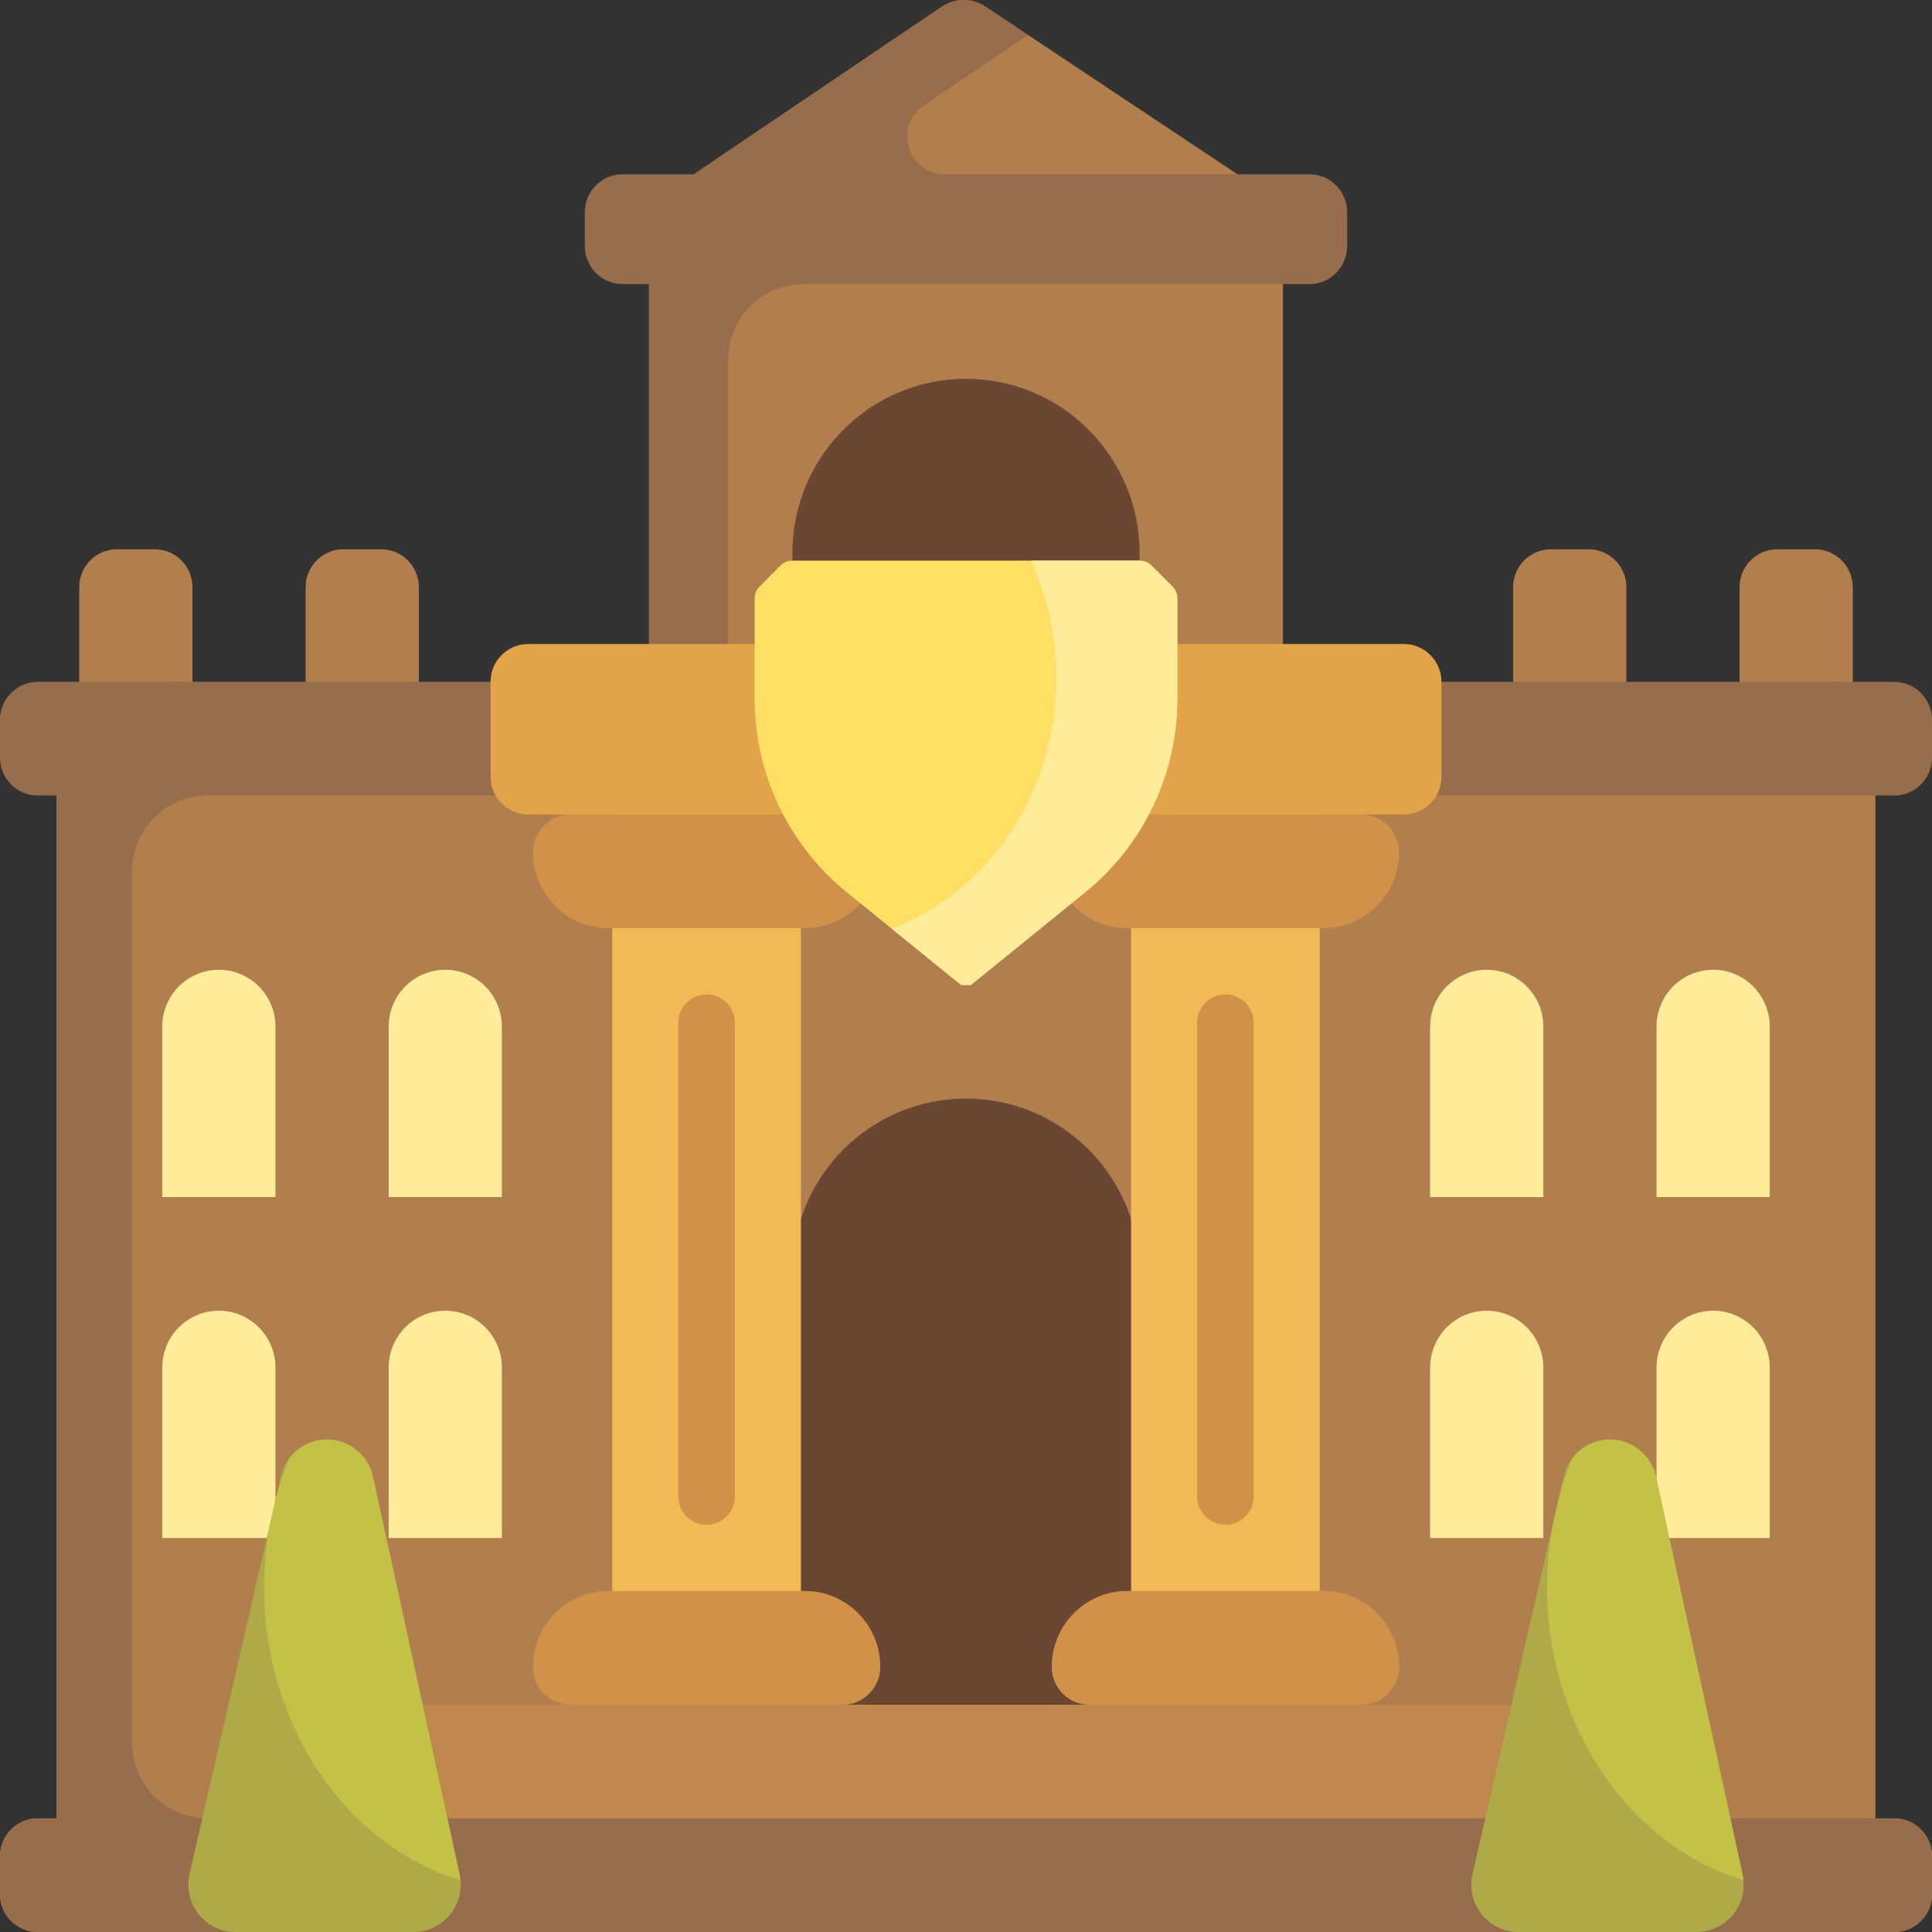
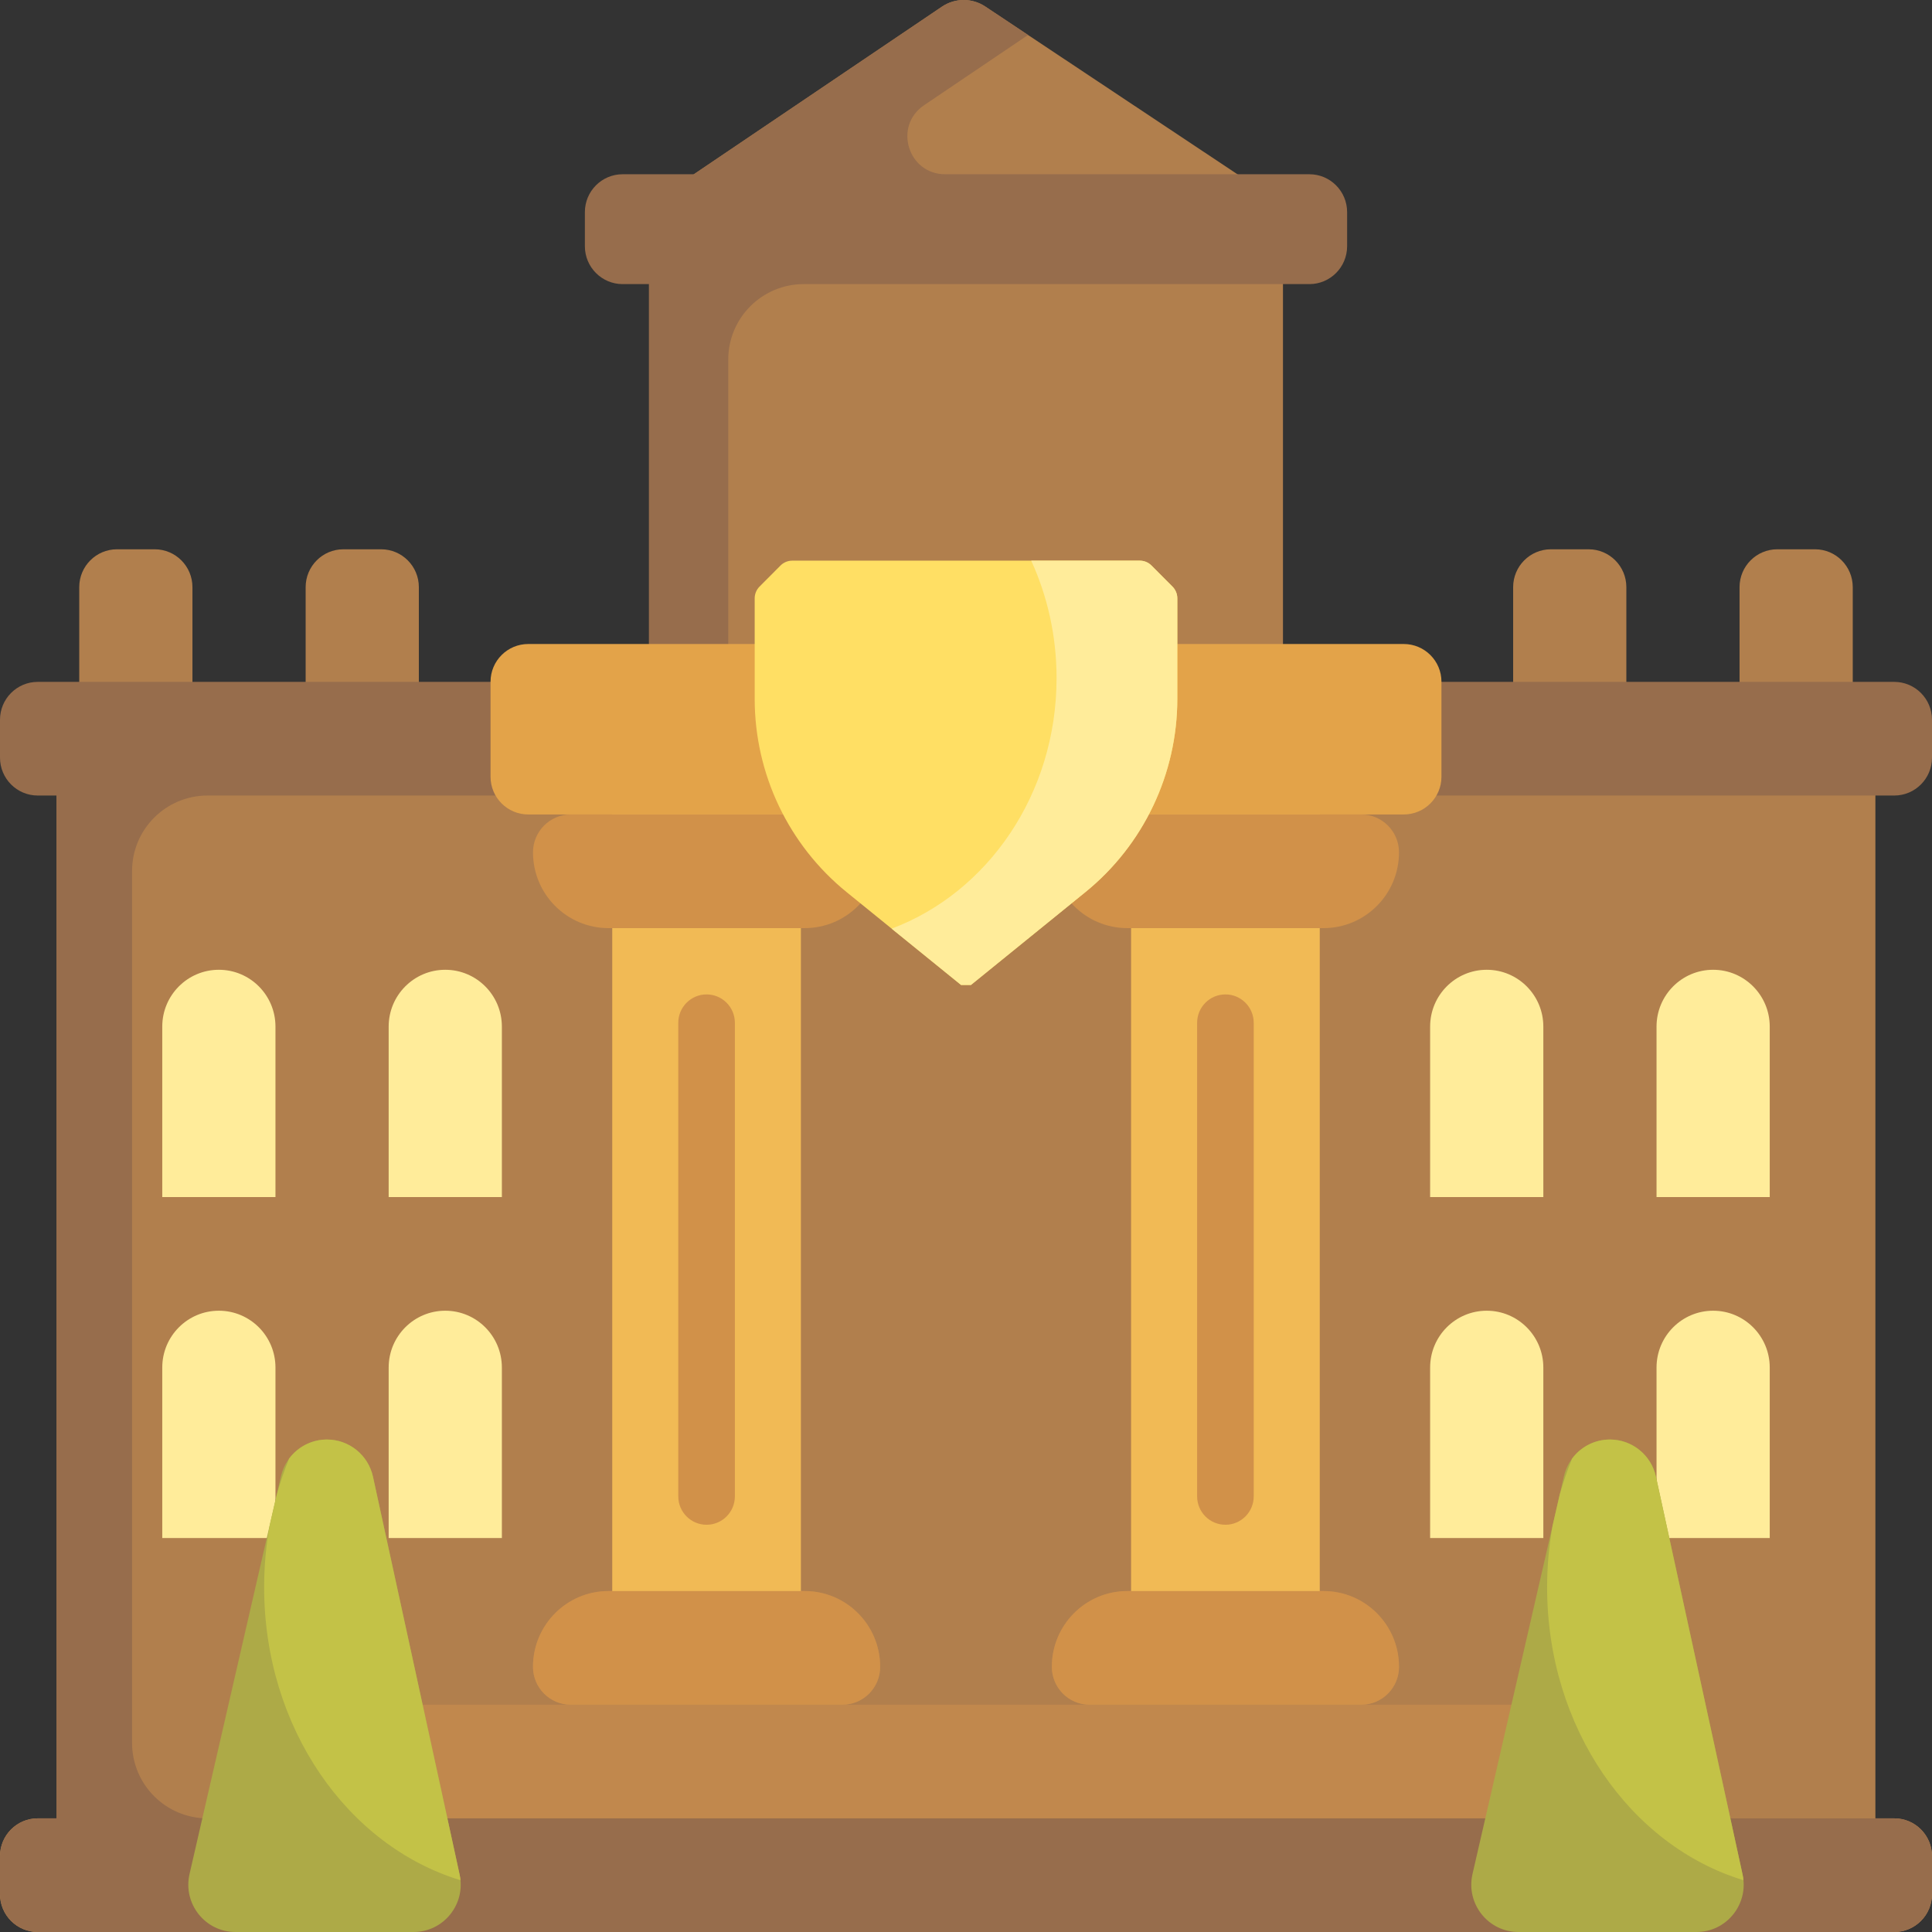
<svg xmlns="http://www.w3.org/2000/svg" id="Capa_1" x="0px" y="0px" viewBox="0 0 512 512" style="enable-background:new 0 0 512 512;" xml:space="preserve">
  <rect x="0" y="0" width="512" height="512" fill="#333333" stroke="none" />
  <path style="fill:#B17F4D;" d="M497,195.636V512H15V195.636h14.479C24.68,194.899,21,190.749,21,185.725v-30.118 c0-5.544,4.477-10.039,10-10.039h10c5.523,0,10,4.495,10,10.039v30.118c0,5.024-3.68,9.173-8.479,9.911h46.957 C84.68,194.899,81,190.749,81,185.725v-30.118c0-5.544,4.477-10.039,10-10.039h10c5.523,0,10,4.495,10,10.039v30.118 c0,5.024-3.68,9.173-8.479,9.911H172V54.208l77.622-52.44C251.328,0.616,253.337,0,255.393,0l0,0c2.031,0,4.017,0.601,5.71,1.727 L340,54.208v141.428h69.479c-4.799-0.737-8.479-4.887-8.479-9.911v-30.118c0-5.544,4.477-10.039,10-10.039h10 c5.523,0,10,4.495,10,10.039v30.118c0,5.024-3.68,9.173-8.479,9.911h46.957c-4.799-0.737-8.479-4.887-8.479-9.911v-30.118 c0-5.544,4.477-10.039,10-10.039h10c5.523,0,10,4.495,10,10.039v30.118c0,5.024-3.68,9.173-8.479,9.911L497,195.636L497,195.636z" />
-   <path style="fill:#6B4632;" d="M302,146.572v34.133h-92v-34.133c0-25.505,20.595-46.18,46-46.18l0,0 C281.405,100.392,302,121.068,302,146.572z M256,291.137L256,291.137c-25.405,0-46,20.676-46,46.18v133.522h92V337.318 C302,311.813,281.405,291.137,256,291.137z" />
  <path style="fill:#C1884D;" d="M512,491.922v10.039c0,5.544-4.477,10.039-10,10.039H10c-5.523,0-10-4.495-10-10.039v-10.039 c0-5.545,4.477-10.039,10-10.039h100c-5.523,0-10-4.495-10-10.039v-10.039c0-5.545,4.477-10.039,10-10.039h41.249 c-5.522-0.001-9.999-4.495-9.999-10.039c0-11.089,8.954-20.078,20-20.078h52c11.046,0,20,8.989,20,20.078 c0,5.544-4.477,10.039-9.999,10.039h65.498c-5.522-0.001-9.999-4.495-9.999-10.039c0-11.089,8.954-20.078,20-20.078h52 c11.046,0,20,8.989,20,20.078c0,5.544-4.477,10.039-9.999,10.039H402c5.523,0,10,4.495,10,10.039v10.039 c0,5.544-4.477,10.039-10,10.039h100C507.523,481.882,512,486.377,512,491.922z" />
  <path style="fill:#976D4C;" d="M35,230.823v231.059c0,11.046,8.954,20,20,20h447c5.523,0,10,4.495,10,10.039v10.039 c0,5.544-4.477,10.039-10,10.039H35H15h-5c-5.523,0-10-4.495-10-10.039v-10.039c0-5.545,4.477-10.039,10-10.039h5V210.823h-5 c-5.523,0-10-4.495-10-10.039v-10.039c0-5.544,4.477-10.039,10-10.039h162V75.291h-7c-5.523,0-10-4.495-10-10.039v-9.035 c0-5.545,4.477-10.039,10-10.039h18.886l65.735-44.41C251.328,0.616,253.337,0,255.393,0c2.031,0,4.017,0.601,5.71,1.727 l11.341,7.544l-27.563,18.621c-8.172,5.521-4.264,18.286,5.598,18.286H347c5.523,0,10,4.495,10,10.039v9.035 c0,5.545-4.477,10.039-10,10.039H212.996c-11.046,0-20,8.954-20,20v85.415H502c5.523,0,10,4.495,10,10.039v10.039 c0,5.544-4.477,10.039-10,10.039H55C43.954,210.823,35,219.778,35,230.823z" />
  <path style="fill:#FFEC9A;" d="M73.001,362.413v45.177h-30v-45.177c0-8.317,6.716-15.059,15-15.059 C66.286,347.354,73.001,354.096,73.001,362.413z M118.001,347.354c-8.284,0-15,6.742-15,15.059v45.177h30v-45.177 C133.001,354.096,126.286,347.354,118.001,347.354z M393.999,347.354c-8.284,0-15,6.742-15,15.059v45.177h30v-45.177 C408.999,354.096,402.283,347.354,393.999,347.354z M58.001,257.001c-8.284,0-15,6.742-15,15.059v45.177h30V272.06 C73.001,263.743,66.286,257.001,58.001,257.001z M118.001,257.001c-8.284,0-15,6.742-15,15.059v45.177h30V272.06 C133.001,263.743,126.286,257.001,118.001,257.001z M393.999,257.001c-8.284,0-15,6.742-15,15.059v45.177h30V272.06 C408.999,263.743,402.283,257.001,393.999,257.001z M453.999,257.001c-8.284,0-15,6.742-15,15.059v45.177h30V272.06 C468.999,263.743,462.283,257.001,453.999,257.001z M453.999,347.354c-8.284,0-15,6.742-15,15.059v45.177h30v-45.177 C468.999,354.096,462.283,347.354,453.999,347.354z" />
  <path style="fill:#F1BA55;" d="M162.25,195.765h50v245.961h-50V195.765z M299.75,195.765v245.961h50V195.765H299.75z" />
  <g>
    <path style="fill:#D19149;" d="M233.25,441.725c0,5.544-4.477,10.039-10,10.039h-72c-5.523,0-10-4.495-10-10.039  c0-11.089,8.954-20.078,20-20.078h52C224.296,421.647,233.25,430.636,233.25,441.725z M223.25,215.843h-72  c-5.523,0-10,4.495-10,10.039c0,11.089,8.954,20.078,20,20.078h52c11.046,0,20-8.989,20-20.078  C233.25,220.338,228.773,215.843,223.25,215.843z M350.75,421.647h-52c-11.046,0-20,8.989-20,20.078  c0,5.544,4.477,10.039,10,10.039h72c5.523,0,10-4.495,10-10.039C370.75,430.636,361.796,421.647,350.75,421.647z M298.75,245.961  h52c11.046,0,20-8.989,20-20.078c0-5.544-4.477-10.039-10-10.039h-72c-5.523,0-10,4.495-10,10.039  C278.75,236.971,287.704,245.961,298.75,245.961z" />
    <path style="fill:#D19149;" d="M194.75,271.059v125.49c0,4.158-3.357,7.529-7.5,7.529s-7.5-3.371-7.5-7.529v-125.49  c0-4.158,3.357-7.529,7.5-7.529S194.75,266.901,194.75,271.059z M324.75,263.529c-4.143,0-7.5,3.371-7.5,7.529v125.49  c0,4.158,3.357,7.529,7.5,7.529s7.5-3.371,7.5-7.529v-125.49C332.25,266.901,328.893,263.529,324.75,263.529z" />
  </g>
  <path style="fill:#E3A349;" d="M382,180.667v25.176c0,5.523-4.477,10-10,10H140c-5.523,0-10-4.477-10-10v-25.176 c0-5.523,4.477-10,10-10h232C377.523,170.667,382,175.144,382,180.667z" />
  <path style="fill:#FFDF64;" d="M257.313,261.02H256h-1.313l-30.307-24.584C208.961,223.928,200,205.093,200,185.191v-26.63 c0-1.165,0.461-2.282,1.281-3.106l5.567-5.589c0.82-0.824,1.933-1.286,3.094-1.286h28.411c6.062,0,28.926,0,35.141,0h28.563 c1.16,0,2.273,0.463,3.094,1.286l5.567,5.589c0.82,0.824,1.281,1.941,1.281,3.106v26.63c0,19.902-8.961,38.737-24.381,51.245 L257.313,261.02z" />
  <path style="fill:#FFEC9A;" d="M312,158.561v26.63c0,19.902-8.961,38.737-24.381,51.245l-30.307,24.584H256h-1.313l-18.395-14.921 C261.73,236.564,280,210.448,280,179.702c0-11.178-2.425-21.739-6.72-31.122c0.07,0,0.149,0,0.215,0h28.563 c1.16,0,2.273,0.463,3.094,1.286l5.567,5.589C311.539,156.279,312,157.396,312,158.561z" />
  <path style="fill:#ADAA47;" d="M121.803,496.776c1.704,7.823-4.231,15.224-12.208,15.224h-47.19 c-8.036,0-13.983-7.505-12.176-15.366l24.233-105.42c1.308-5.692,6.357-9.724,12.176-9.724c5.873,0,10.953,4.106,12.208,9.866 L121.803,496.776z M461.803,496.776l-22.957-105.42c-1.254-5.76-6.335-9.866-12.208-9.866c-5.819,0-10.868,4.032-12.176,9.724 l-24.233,105.42c-1.807,7.861,4.14,15.366,12.176,15.366h47.19C457.572,512,463.506,504.599,461.803,496.776z" />
  <path style="fill:#C3C247;" d="M122.036,498.275C92.082,489.174,70,457.872,70,420.643c0-5.599,0.502-11.062,1.453-16.338 l1.876-8.16c0.92-3.299,2.022-6.503,3.29-9.6c2.303-3.102,5.973-5.054,10.019-5.054c5.873,0,10.953,4.106,12.208,9.866 l22.957,105.42C121.912,497.278,121.988,497.778,122.036,498.275z M461.803,496.775l-22.957-105.42 c-1.254-5.76-6.335-9.866-12.208-9.866c-4.046,0-7.716,1.953-10.019,5.054c-1.268,3.098-2.37,6.302-3.29,9.6l-1.876,8.16 c-0.95,5.276-1.453,10.739-1.453,16.338c0,37.229,22.082,68.531,52.036,77.632C461.988,497.778,461.912,497.278,461.803,496.775z" />
  <g />
  <g />
  <g />
  <g />
  <g />
  <g />
  <g />
  <g />
  <g />
  <g />
  <g />
  <g />
  <g />
  <g />
  <g />
</svg>